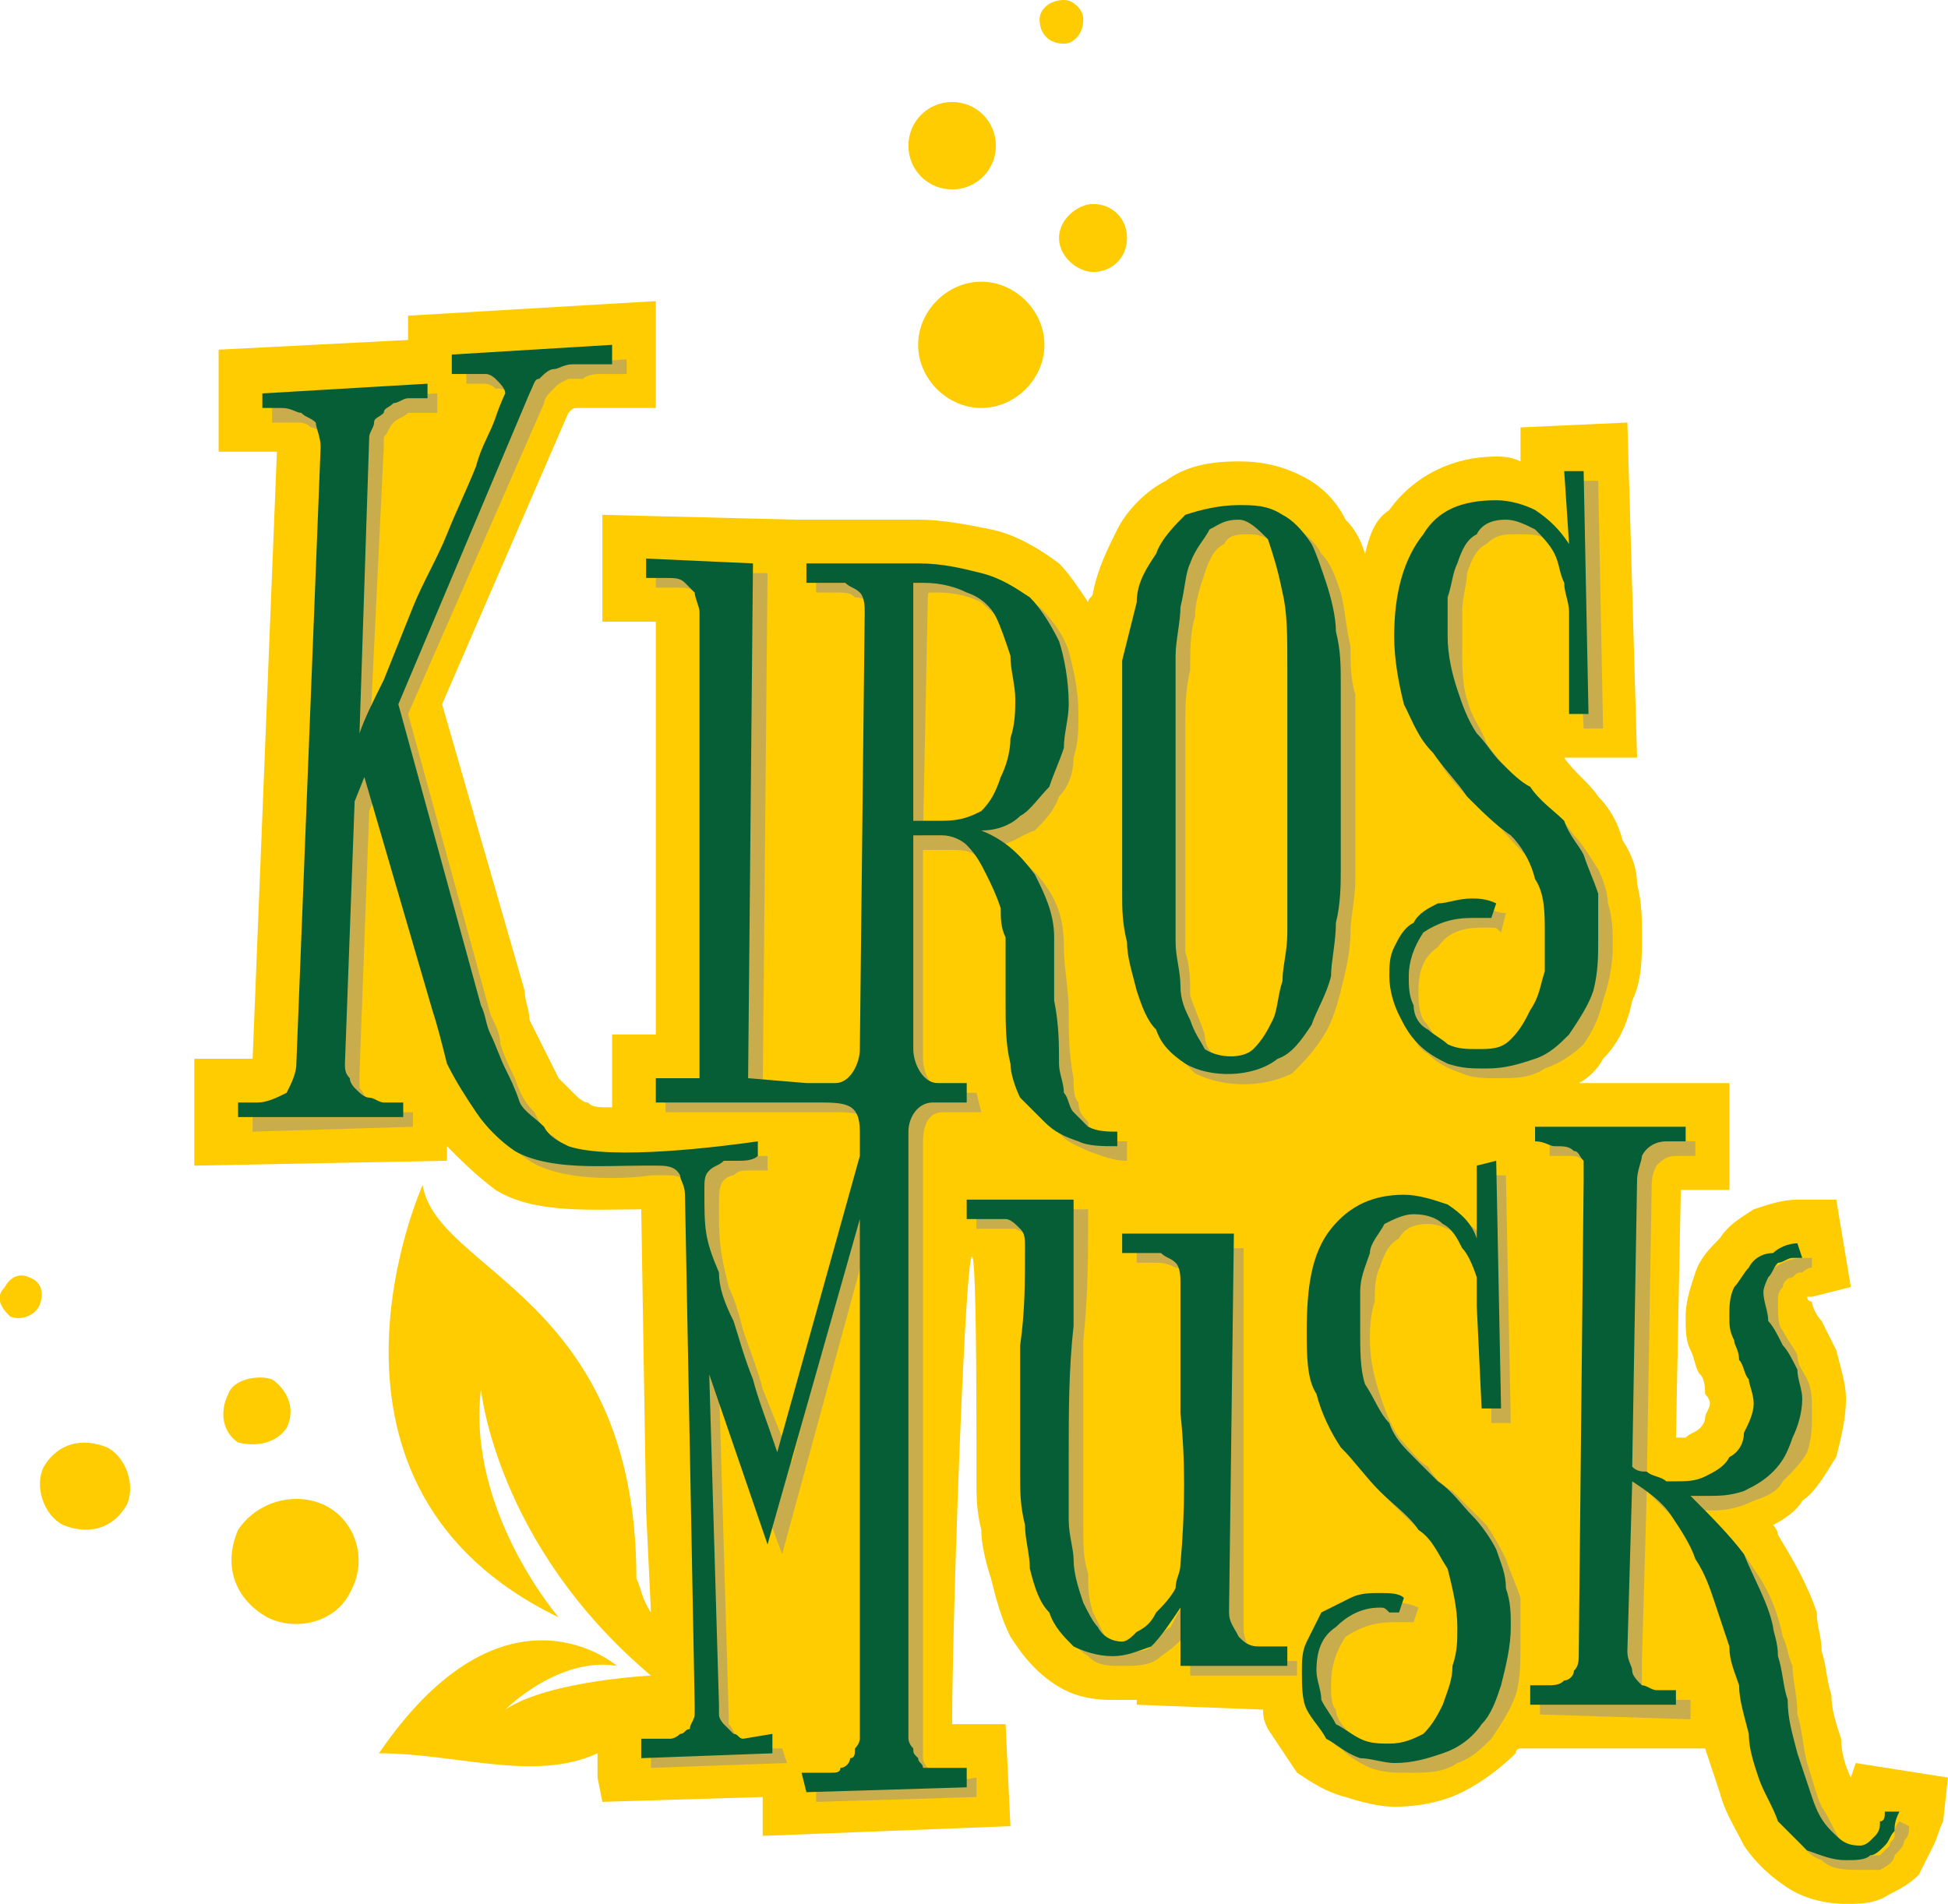
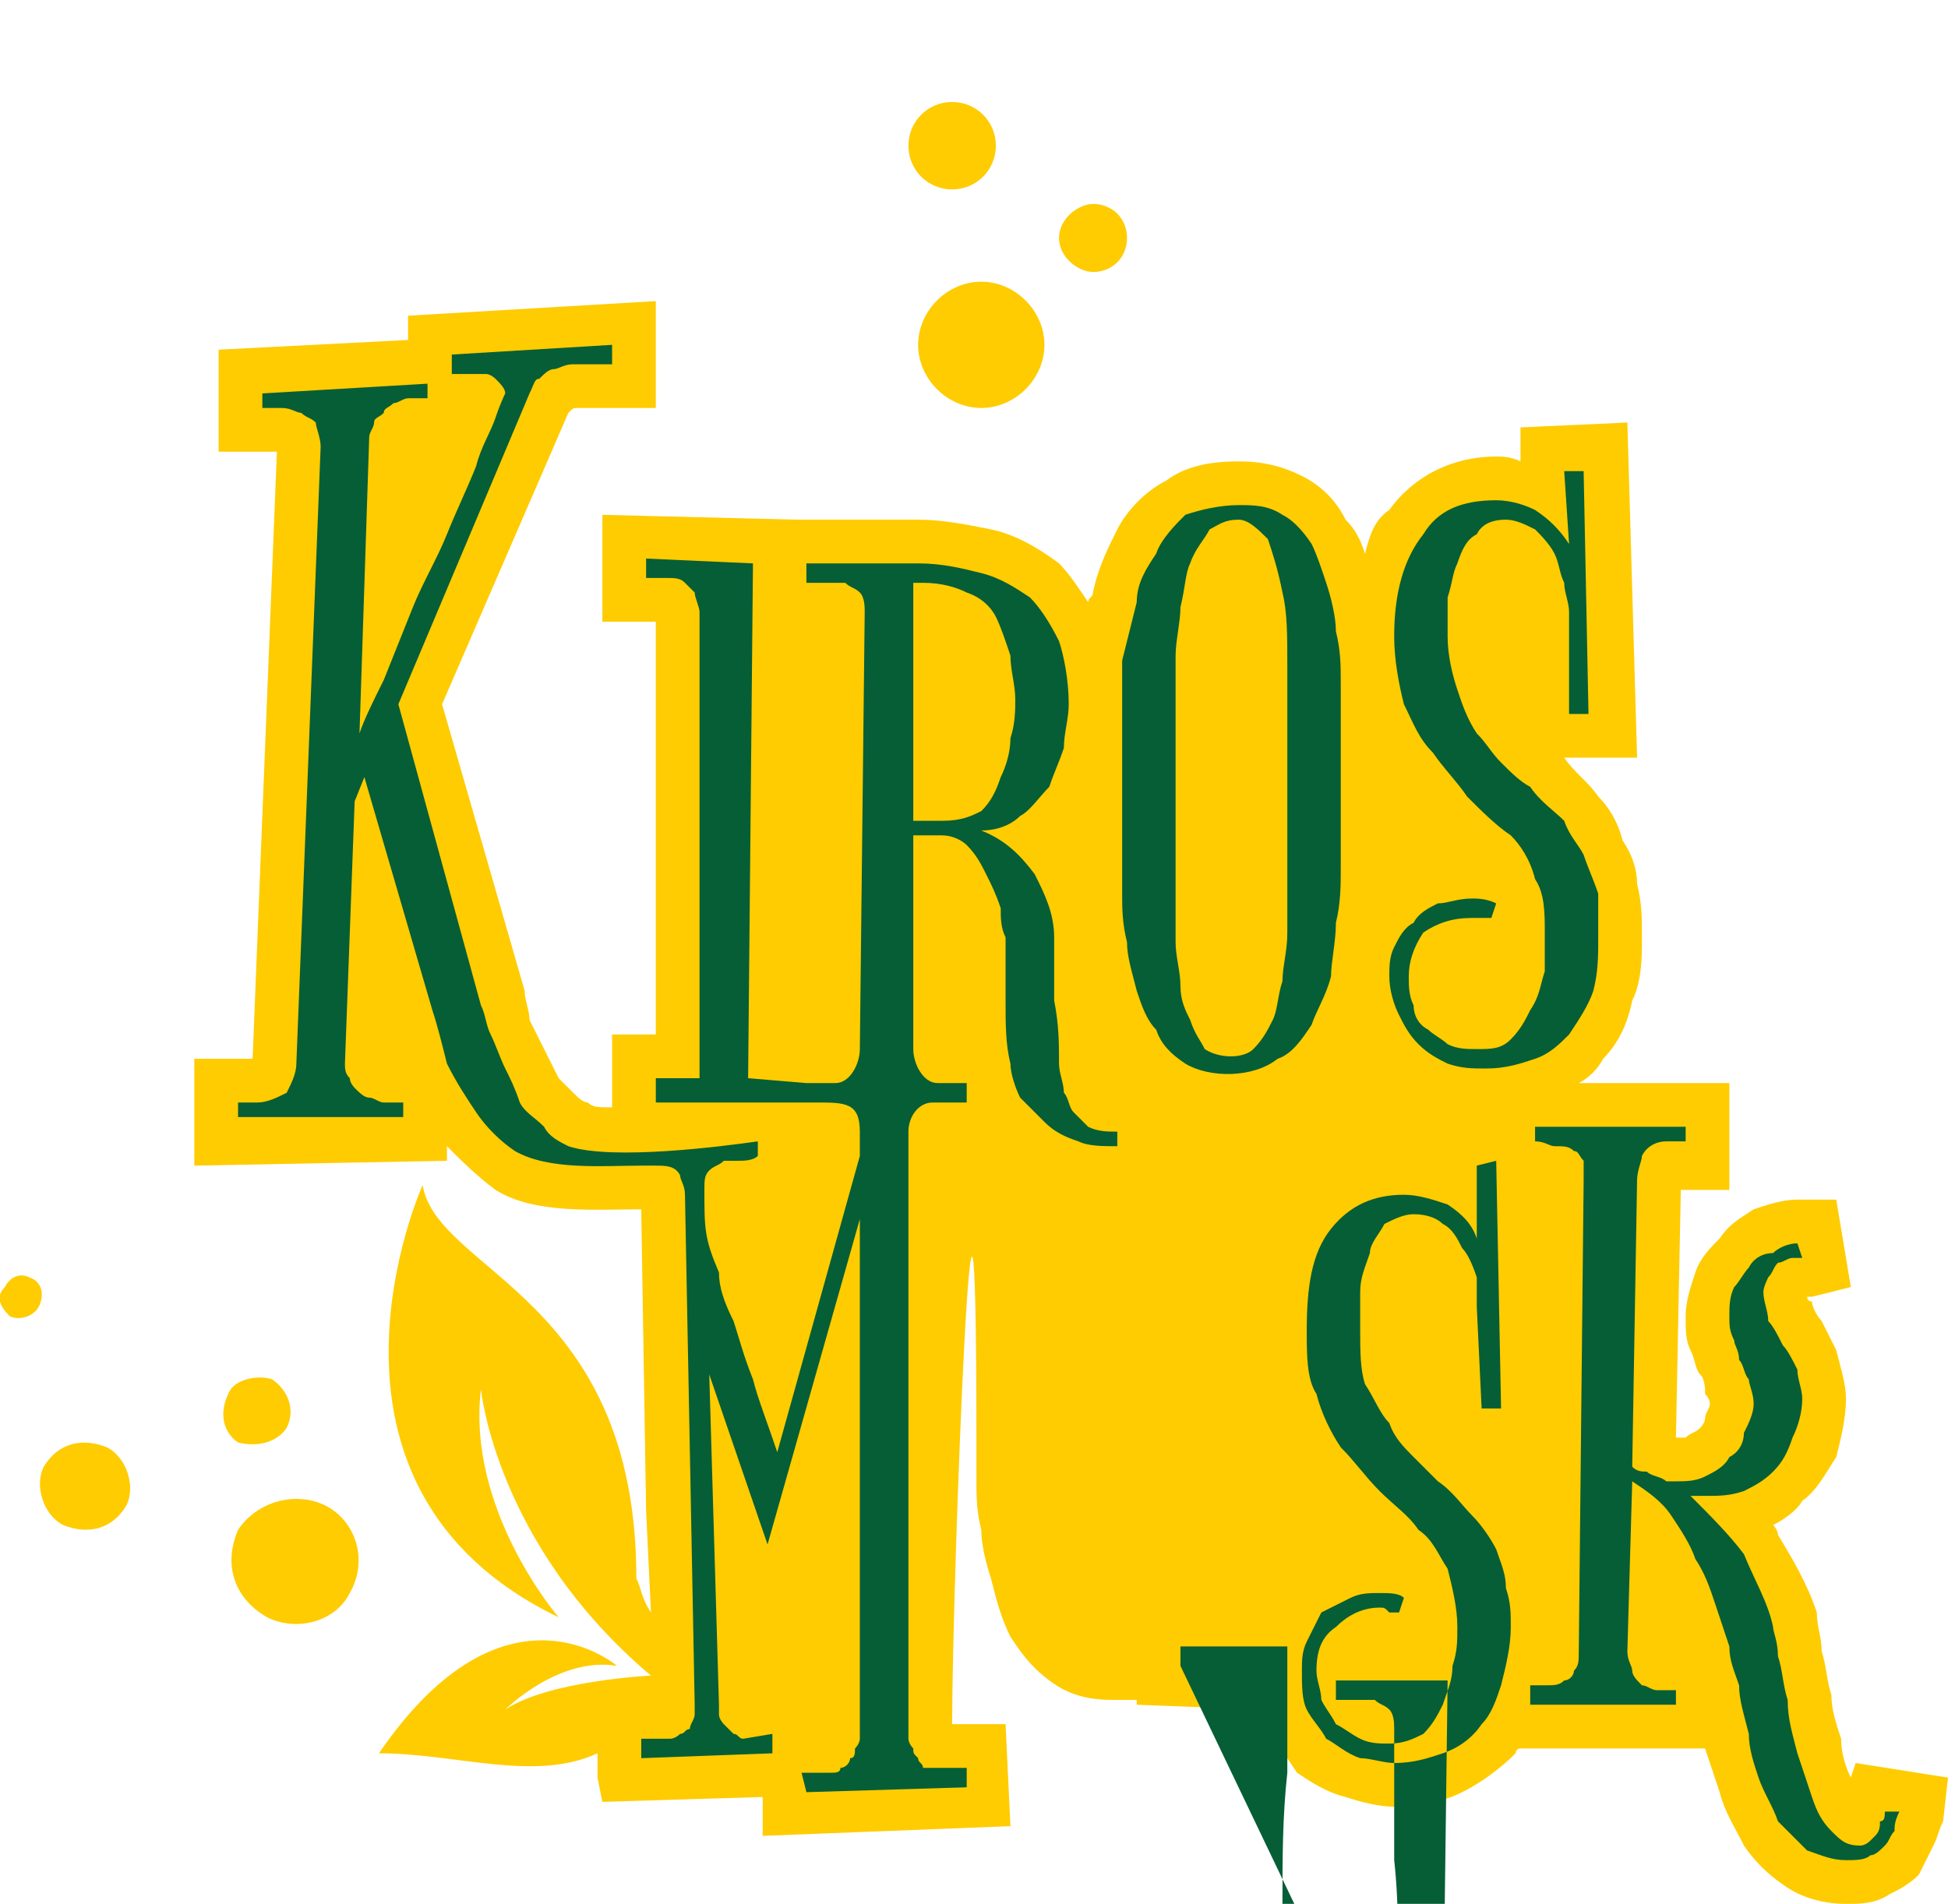
<svg xmlns="http://www.w3.org/2000/svg" xml:space="preserve" width="1.246in" height="1.218in" version="1.1" style="shape-rendering:geometricPrecision; text-rendering:geometricPrecision; image-rendering:optimizeQuality; fill-rule:evenodd; clip-rule:evenodd" viewBox="0 0 401 392">
  <defs>
    <style type="text/css">
   
    .fil0 {fill:#FECC00}
    .fil1 {fill:#C9AD4C}
    .fil2 {fill:#065E36}
   
  </style>
  </defs>
  <g id="Layer_x0020_1">
    <path class="fil0" d="M281 114c1,-4 2,-7 5,-9 5,-7 13,-11 22,-11 1,0 3,0 5,1l0 -7 22 -1 2 69 -15 0c2,3 5,5 7,8 2,2 4,5 5,9 2,3 3,6 3,9 1,4 1,7 1,11 0,4 0,9 -2,13 -1,5 -3,9 -6,12 -1,2 -3,4 -5,5l31 0 0 22 -10 0 -1 51c0,0 0,0 0,0 1,0 2,0 2,0 1,-1 2,-1 3,-2 0,0 1,-1 1,-2 0,-1 1,-2 1,-3 0,-1 -1,-2 -1,-2 0,-1 0,-3 -1,-4l0 0c-1,-1 -1,-3 -2,-5 -1,-2 -1,-4 -1,-7 0,-3 1,-6 2,-9 1,-3 3,-5 5,-7 2,-3 4,-4 7,-6 3,-1 6,-2 9,-2l8 0 3 18 -8 2c0,0 0,0 -1,0 0,1 1,1 1,1 0,1 1,3 2,4 1,2 2,4 3,6 1,4 2,7 2,10 0,4 -1,8 -2,12 -2,3 -4,7 -7,9 -1,2 -4,4 -6,5 0,0 1,1 1,2 3,5 6,10 8,16 0,3 1,5 1,8 1,3 1,6 2,9 0,3 1,6 2,9 0,3 1,6 2,8l1 -3 19 3 -1 9c-1,2 -1,3 -2,5 -1,2 -2,4 -3,6 -2,2 -4,3 -6,4 -3,2 -6,2 -9,2 -4,0 -9,-1 -13,-4 -3,-2 -6,-5 -8,-8 -2,-4 -4,-7 -5,-11 -1,-3 -2,-6 -3,-9l-38 0c-1,0 -1,1 -1,1 -3,3 -7,6 -11,8 -4,2 -9,3 -14,3 -3,0 -7,-1 -10,-2 -4,-1 -7,-3 -10,-5 -2,-3 -4,-6 -6,-9 -1,-2 -1,-3 -1,-4l-26 -1 0 -1c-2,0 -3,0 -5,0 -5,0 -9,-1 -13,-4 -4,-3 -6,-6 -8,-9 -2,-4 -3,-8 -4,-12 -1,-3 -2,-7 -2,-10 -1,-4 -1,-7 -1,-11 0,-2 0,-5 0,-7 0,-102 -5,29 -5,58l11 0 1 21 -51 2 0 -8 -33 1 -1 -5 0 0 0 -5c-13,6 -29,0 -45,0 26,-38 49,-18 49,-18 -12,-2 -23,9 -23,9 9,-6 30,-7 30,-7 -32,-27 -35,-59 -35,-59 -3,25 16,47 16,47 -56,-27 -28,-89 -28,-89 3,18 44,23 44,81 1,2 1,4 3,7l-1 -21 0 0 -1 -62c-10,0 -22,1 -30,-4 -4,-3 -7,-6 -10,-9l0 3 -52 1 0 -22 12 0 5 -125c-1,0 -2,0 -3,0l-9 0 0 -21 39 -2 0 -5 51 -3 0 22 -14 0c-1,0 -1,0 -2,0 -1,0 -1,0 -2,1l-26 60 17 59c0,2 1,4 1,6 1,2 2,4 3,6 1,2 2,4 3,6 1,1 2,2 3,3 1,1 2,2 3,2 1,1 2,1 5,1l0 -15 9 0 0 -83c0,-1 0,-2 0,-2l-11 0 0 -22 40 1 0 0 2 0c4,0 7,0 11,0 4,0 8,0 12,0 5,0 10,1 15,2 5,1 10,4 14,7 2,2 4,5 6,8 0,-1 1,-1 1,-2 1,-5 3,-9 5,-13 2,-4 6,-8 10,-10 4,-3 9,-4 15,-4 5,0 9,1 13,3 4,2 7,5 9,9 2,2 3,4 4,7z" />
-     <path class="fil1" d="M330 150l-4 0 -1 -22c0,-2 0,-4 -1,-6 0,-2 -1,-4 -2,-6 -1,-2 -2,-3 -4,-5 -1,-1 -3,-1 -6,-1 -2,0 -4,0 -6,2 -2,1 -3,3 -4,6 0,2 -1,5 -1,8 0,2 0,5 0,7 0,4 0,8 1,11 1,4 3,6 4,9 2,3 4,5 6,7 2,2 4,3 5,5 3,2 5,4 7,7 2,2 3,4 5,7 1,2 2,5 2,7 1,3 1,6 1,9 0,4 -1,8 -2,11 -1,4 -2,6 -4,9 -2,2 -5,4 -8,5 -3,2 -6,2 -10,2 -2,0 -5,0 -7,-1 -3,-1 -5,-2 -7,-4 -2,-1 -3,-3 -4,-6 -1,-2 -2,-4 -2,-7 0,-3 1,-5 2,-7 1,-2 2,-4 3,-5 2,-1 4,-3 6,-3 2,-1 4,-2 6,-2 2,0 3,1 5,1l-1 4c-1,-1 -1,-1 -2,-1 -1,0 -1,0 -2,0 -4,0 -7,1 -9,4 -3,2 -4,5 -4,9 0,2 0,4 1,6 1,1 2,3 3,4 2,2 3,3 5,4 2,0 4,1 6,1 2,0 5,-1 7,-3 1,-1 3,-3 4,-6 1,-2 2,-5 2,-8 1,-2 1,-5 1,-7 0,-5 -1,-9 -2,-12 -2,-3 -4,-6 -6,-8 -3,-3 -5,-6 -8,-8 -3,-3 -6,-6 -8,-9 -2,-4 -4,-7 -5,-11 -2,-4 -3,-8 -3,-13 0,-10 2,-17 6,-21 4,-5 9,-8 15,-8 3,0 6,1 9,3 2,1 4,4 6,7l0 -16 4 0 1 51zm-254 4c2,-4 3,-7 5,-12 2,-4 4,-9 7,-14 2,-5 4,-10 6,-15 2,-5 4,-10 6,-14 2,-4 3,-8 4,-11 2,-3 2,-4 2,-5 0,-1 0,-2 -1,-2 -1,-1 -2,-1 -3,-1 -1,-1 -2,-1 -3,-1 -1,0 -2,0 -3,0l0 -3 33 -2 0 3 -5 0c-1,0 -3,0 -4,1 -1,0 -2,0 -3,0 -2,1 -2,1 -3,2 -1,1 -2,2 -2,3l-28 64 17 62c1,2 2,4 2,6 1,3 2,5 3,7 1,3 2,5 4,7 1,2 2,4 4,5 2,2 4,3 6,4 8,3 31,0 38,0l0 3c-1,0 -2,0 -4,0 -1,0 -2,0 -3,1 -1,0 -2,1 -2,1 -1,1 -1,3 -1,5 0,7 0,9 2,17 1,2 2,5 3,9 1,3 3,8 4,12 2,5 4,10 6,15l16 -61 0 -5c0,-6 -2,-6 -8,-6l-1 0 -33 0 0 -4 10 0 0 -93c0,-1 0,-2 -1,-4 0,-1 0,-2 -1,-3 0,-1 -1,-2 -2,-3 -1,-1 -2,-1 -3,-1l-5 0 0 -3 23 0 -1 107 12 0 5 0c3,0 6,-4 6,-7l1 -89c0,-2 -1,-4 -2,-4 0,-1 -1,-2 -3,-2 -1,-1 -2,-1 -4,-1 -1,0 -2,0 -4,0l0 -3c4,0 8,0 12,0 3,0 7,0 11,0 5,0 9,0 13,1 4,1 7,3 10,5 3,3 5,6 6,9 1,4 2,8 2,13 0,3 0,6 -1,9 0,3 -1,6 -3,8 -1,3 -3,5 -5,7 -3,1 -5,3 -8,3 4,2 8,5 10,8 3,4 4,8 4,13 0,4 1,9 1,13 0,5 0,9 1,14 0,2 0,4 1,5 0,2 1,3 2,4 0,2 2,3 3,3 1,1 3,1 5,1l0 4c-3,0 -5,-1 -8,-2 -2,-1 -5,-2 -6,-4 -2,-1 -4,-3 -5,-5 -1,-2 -2,-4 -2,-6 -1,-5 -2,-9 -2,-14 0,-4 0,-8 0,-13 0,-2 0,-4 -1,-6 0,-2 -1,-5 -2,-7 -1,-2 -3,-4 -4,-5 -2,-2 -4,-2 -6,-2l-6 0 0 43c0,3 2,7 5,7l6 0 1 4 -4 0 -4 0c-3,0 -4,3 -4,6l0 125c0,1 0,1 0,2 0,1 1,2 1,2 1,1 1,2 2,2 1,0 1,1 2,1l6 -1 0 4 -33 1 0 -3 6 -1c0,0 1,0 2,-1 1,0 1,-1 2,-1 0,-1 1,-2 1,-3 0,-1 0,-1 0,-2l0 -106 -18 66 -13 -35 2 68c0,1 0,2 0,2 1,1 1,2 2,3 0,0 1,1 1,1 1,1 2,1 3,1l5 0 1 3 -28 1 0 -3 6 -1c1,0 2,0 2,0 1,-1 2,-1 2,-2 1,-1 1,-2 1,-2 1,-1 1,-2 1,-3l-3 -105c0,-1 0,-3 -1,-4 -1,-1 -2,-2 -4,-2 -1,0 -2,0 -4,0 -7,1 -19,1 -25,-3 -3,-2 -6,-4 -8,-7 -3,-4 -5,-7 -6,-11 -2,-4 -3,-7 -4,-11l-13 -48 -2 5 -2 54c0,1 0,2 0,3 1,1 1,2 2,3 1,0 1,1 2,1 1,1 2,1 3,1l4 0 0 3 -33 1 0 -4 4 0c2,0 4,-1 5,-2 1,-2 2,-4 2,-6l5 -127 0 0c0,-2 0,-3 -1,-4 -1,-1 -2,-2 -3,-2 -1,-1 -2,-1 -3,-1 -2,0 -3,0 -5,0l0 -4 34 -2 0 4 -4 0c-1,0 -2,0 -2,0 -1,1 -2,1 -3,2 -1,1 -1,2 -2,3 0,1 0,1 0,2l-3 62zm121 18c3,0 6,-1 7,-3 2,-2 4,-4 5,-7 1,-2 1,-5 2,-8 0,-3 0,-5 0,-8 0,-3 0,-6 -1,-9 0,-3 -1,-5 -3,-7 -1,-3 -3,-4 -5,-6 -2,-1 -5,-2 -9,-2 0,0 -1,0 -1,0 -1,0 -1,0 -1,1l-1 49 7 0zm48 173c0,-2 0,-4 0,-6 0,-2 1,-3 1,-5 -2,3 -4,5 -7,7 -2,2 -5,2 -8,2 -3,0 -5,0 -7,-2 -3,-2 -4,-4 -6,-6 -1,-3 -2,-6 -3,-9 -1,-4 -1,-7 -2,-10 0,-3 0,-7 -1,-9 0,-3 0,-6 0,-8 0,-7 1,-13 1,-20 0,-6 0,-13 0,-20 0,-2 0,-3 -1,-4 0,-1 -1,-1 -3,-2 -1,0 -2,0 -3,0 -2,0 -3,0 -5,0l0 -4 23 0c0,9 0,18 -1,27 0,8 0,17 0,26 0,1 0,3 0,5 0,3 0,5 0,8 0,3 0,6 1,9 0,3 0,5 1,8 1,2 2,4 3,6 2,1 3,2 5,2 1,0 3,0 4,-1 1,-1 2,-3 4,-4 1,-2 2,-4 3,-5 1,-2 2,-4 2,-6 0,-11 0,-22 0,-31 0,-10 0,-18 0,-26 0,-2 -1,-4 -1,-4 -1,-1 -2,-2 -3,-2 -2,-1 -3,-1 -4,-1 -2,0 -3,0 -4,0l0 -3 22 0 0 78c0,1 0,2 1,4 1,2 3,2 4,3 1,0 2,0 3,0 1,0 2,0 3,0l0 3 -22 0zm66 -52l-4 0 0 -22c0,-2 -1,-4 -1,-6 0,-2 -1,-4 -2,-6 -1,-2 -3,-4 -4,-5 -2,-1 -4,-2 -6,-2 -3,0 -5,1 -6,3 -2,1 -3,3 -4,6 -1,2 -1,5 -1,7 -1,3 -1,6 -1,8 0,4 1,8 2,11 1,3 2,6 4,9 2,2 4,5 6,6 1,2 3,4 5,5 3,3 5,5 7,7 2,3 3,5 4,7 1,3 2,5 3,8 0,3 0,6 0,9 0,4 0,8 -1,11 -1,3 -3,6 -5,9 -2,2 -4,4 -7,5 -3,2 -6,2 -10,2 -3,0 -5,0 -8,-1 -2,-1 -4,-2 -6,-4 -2,-1 -3,-3 -4,-6 -1,-2 -2,-5 -2,-7 0,-3 0,-5 1,-7 1,-2 2,-4 4,-5 1,-2 3,-3 5,-4 2,0 4,-1 7,-1 1,0 3,0 5,1l-1 3c-1,0 -2,0 -2,0 -1,0 -2,0 -2,0 -4,0 -7,1 -10,3 -2,3 -3,6 -3,10 0,2 0,4 1,5 0,2 2,4 3,5 1,1 3,3 5,3 1,1 3,1 5,1 3,0 5,0 7,-2 2,-2 3,-4 5,-6 1,-2 1,-5 2,-8 0,-3 0,-5 0,-7 0,-5 0,-9 -2,-12 -1,-4 -3,-6 -5,-9 -3,-2 -6,-5 -9,-8 -2,-2 -5,-5 -7,-9 -3,-3 -4,-6 -6,-10 -1,-4 -2,-8 -2,-13 0,-10 2,-17 6,-22 3,-4 8,-7 15,-7 3,0 6,1 8,3 3,1 5,3 7,6l-1 -15 4 0 1 51zm28 12c1,0 2,0 3,1 1,0 2,1 3,1 1,1 1,1 1,1 1,0 1,0 2,0 2,0 4,-1 6,-2 2,-1 3,-2 5,-3 1,-2 2,-4 3,-6 1,-2 1,-4 1,-6 0,-2 0,-3 -1,-5 0,-1 -1,-2 -1,-4 -1,-1 -1,-3 -2,-4 0,-1 0,-3 0,-4 0,-3 0,-4 1,-6 0,-2 1,-4 3,-5 1,-1 2,-2 4,-3 2,-1 4,-1 6,-1l0 2c0,0 -1,0 -2,1 -1,0 -1,0 -2,1 -1,0 -2,1 -2,2 -1,1 -1,2 -1,3 0,3 0,5 1,6 1,2 2,3 3,5 0,2 1,3 2,5 1,2 1,4 1,7 0,3 0,5 -1,8 -1,2 -3,4 -5,6 -1,2 -3,3 -6,4 -2,1 -5,2 -8,2 0,0 0,0 -1,0 -1,0 -1,0 -2,0 4,3 8,7 11,12 3,4 5,9 6,14 1,2 1,4 2,6 0,3 1,6 1,10 1,3 1,6 2,10 1,3 2,7 3,9 2,3 3,6 4,7 2,2 4,3 6,3 1,0 2,0 2,0 1,-1 1,-1 2,-2 0,-1 1,-1 1,-2 0,-1 0,-2 1,-3l2 1c0,1 0,2 -1,3 0,1 -1,2 -2,3 0,1 -1,2 -3,3 -1,0 -2,0 -4,0 -3,0 -6,0 -8,-2 -3,-1 -4,-3 -6,-6 -2,-2 -3,-5 -4,-8 -1,-4 -2,-7 -3,-10 -1,-3 -1,-6 -2,-9 -1,-4 -1,-6 -2,-8 0,-3 -1,-7 -3,-10 -1,-3 -2,-6 -3,-9 -2,-3 -4,-6 -6,-9 -2,-2 -5,-5 -7,-7l-1 35c0,2 0,4 0,5 1,1 1,2 2,2 1,1 2,1 3,1 1,0 3,0 5,0l0 4 -31 -1 0 -3c1,0 3,0 4,0 1,-1 2,-1 3,-1 1,-1 2,-1 3,-2 0,-1 1,-3 1,-4l1 -97c0,-2 0,-4 -1,-5 0,-1 -1,-2 -2,-2 -1,-1 -2,-1 -3,-1 -1,0 -3,0 -4,0l0 -4 30 1 0 3 -4 0c-2,0 -3,1 -4,2 -1,2 -1,3 -1,5l-1 60zm-60 -151c0,3 0,24 0,27 0,4 -1,8 -1,11 0,4 -1,8 -2,12 -1,4 -2,7 -4,10 -2,3 -4,5 -6,7 -6,3 -14,3 -20,0 -2,-2 -4,-4 -6,-6 -1,-3 -3,-6 -4,-9 -1,-3 -1,-7 -2,-10 0,-4 -1,-7 -1,-10 0,-3 0,-6 0,-9 0,-3 0,-23 0,-27 0,-4 1,-8 1,-12 0,-4 1,-8 2,-12 1,-4 2,-7 4,-10 2,-3 4,-5 7,-7 3,-2 6,-3 10,-3 4,0 7,1 9,2 3,2 5,4 6,6 2,2 3,5 4,8 1,4 1,7 2,11 0,3 0,7 1,10 0,4 0,8 0,11zm-22 -44c-2,0 -4,0 -5,2 -2,1 -3,3 -4,6 -1,3 -2,6 -2,9 -1,3 -1,7 -1,11 -1,4 -1,8 -1,11 0,4 0,25 0,29 0,3 0,6 0,9 0,3 0,6 0,9 1,3 1,6 1,9 1,3 2,5 3,8 0,2 1,4 3,5 3,3 7,3 10,0 1,-1 2,-3 3,-6 1,-2 2,-5 2,-8 1,-3 1,-6 1,-9 1,-4 1,-7 1,-10 0,-4 0,-7 0,-10 0,-6 0,-29 0,-35 0,-6 -1,-11 -1,-16 -1,-4 -2,-8 -4,-10 -1,-3 -3,-4 -6,-4z" />
-     <path class="fil2" d="M327 147l-4 0 0 -21c0,-2 -1,-4 -1,-6 -1,-2 -1,-4 -2,-6 -1,-2 -3,-4 -4,-5 -2,-1 -4,-2 -6,-2 -3,0 -5,1 -6,3 -2,1 -3,3 -4,6 -1,2 -1,4 -2,7 0,3 0,6 0,8 0,4 1,8 2,11 1,3 2,6 4,9 2,2 3,4 5,6 2,2 4,4 6,5 2,3 5,5 7,7 1,3 3,5 4,7 1,3 2,5 3,8 0,3 0,6 0,9 0,4 0,7 -1,11 -1,3 -3,6 -5,9 -2,2 -4,4 -7,5 -3,1 -6,2 -10,2 -3,0 -5,0 -8,-1 -2,-1 -4,-2 -6,-4 -2,-2 -3,-4 -4,-6 -1,-2 -2,-5 -2,-8 0,-2 0,-4 1,-6 1,-2 2,-4 4,-5 1,-2 3,-3 5,-4 2,0 4,-1 7,-1 1,0 3,0 5,1l-1 3c-1,0 -2,0 -3,0 0,0 -1,0 -1,0 -4,0 -7,1 -10,3 -2,3 -3,6 -3,9 0,2 0,4 1,6 0,2 1,4 3,5 1,1 3,2 4,3 2,1 4,1 6,1 3,0 5,0 7,-2 2,-2 3,-4 4,-6 2,-3 2,-5 3,-8 0,-3 0,-5 0,-8 0,-4 0,-8 -2,-11 -1,-4 -3,-7 -5,-9 -3,-2 -6,-5 -9,-8 -2,-3 -5,-6 -7,-9 -3,-3 -4,-6 -6,-10 -1,-4 -2,-9 -2,-14 0,-9 2,-16 6,-21 3,-5 8,-7 15,-7 3,0 6,1 8,2 3,2 5,4 7,7l-1 -15 4 0 1 50zm-253 4c1,-3 3,-7 5,-11 2,-5 4,-10 6,-15 2,-5 5,-10 7,-15 2,-5 4,-9 6,-14 1,-4 3,-7 4,-10 1,-3 2,-5 2,-5 0,-1 -1,-2 -2,-3 0,0 -1,-1 -2,-1 -1,0 -2,0 -4,0 -1,0 -2,0 -3,0l0 -4 33 -2 0 4 -5 0c-1,0 -2,0 -3,0 -2,0 -3,1 -4,1 -1,0 -2,1 -3,2 -1,0 -1,1 -2,3l-27 64 17 62c1,2 1,4 2,6 1,2 2,5 3,7 1,2 2,4 3,7 1,2 3,3 5,5 1,2 3,3 5,4 9,3 32,0 39,-1l0 3c-1,1 -3,1 -4,1 -1,0 -2,0 -3,0 -1,1 -2,1 -3,2 -1,1 -1,2 -1,4 0,8 0,10 3,17 0,3 1,6 3,10 1,3 2,7 4,12 1,4 3,9 5,15l17 -61 0 -5c0,-6 -3,-6 -9,-6l0 0 -33 0 0 -5 9 0 0 -92c0,-2 0,-3 0,-4 0,-1 -1,-3 -1,-4 -1,-1 -1,-1 -2,-2 -1,-1 -2,-1 -4,-1l-4 0 0 -4 22 1 -1 106 12 1 6 0c3,0 5,-4 5,-7l1 -90c0,-1 0,-3 -1,-4 -1,-1 -2,-1 -3,-2 -1,0 -3,0 -4,0 -2,0 -3,0 -4,0l0 -4c4,0 7,0 11,0 4,0 8,0 12,0 5,0 9,1 13,2 4,1 7,3 10,5 2,2 4,5 6,9 1,3 2,8 2,13 0,3 -1,6 -1,9 -1,3 -2,5 -3,8 -2,2 -4,5 -6,6 -2,2 -5,3 -8,3 5,2 8,5 11,9 2,4 4,8 4,13 0,4 0,9 0,13 1,5 1,9 1,13 0,2 1,4 1,6 1,1 1,3 2,4 1,1 2,2 3,3 2,1 4,1 6,1l0 3c-3,0 -6,0 -8,-1 -3,-1 -5,-2 -7,-4 -2,-2 -3,-3 -5,-5 -1,-2 -2,-5 -2,-7 -1,-4 -1,-8 -1,-13 0,-4 0,-9 0,-13 -1,-2 -1,-4 -1,-6 -1,-3 -2,-5 -3,-7 -1,-2 -2,-4 -4,-6 -1,-1 -3,-2 -5,-2l-6 0 0 44c0,3 2,7 5,7l6 0 0 4 -4 0 -3 0c-3,0 -5,3 -5,6l0 125c0,0 0,1 1,2 0,1 0,1 1,2 0,1 1,1 1,2 1,0 2,0 3,0l6 0 0 4 -33 1 -1 -4 6 0c1,0 2,0 2,-1 1,0 2,-1 2,-2 1,0 1,-1 1,-2 1,-1 1,-2 1,-2l0 -107 -19 67 -12 -35 2 68c0,0 0,1 0,2 0,1 1,2 1,2 1,1 1,1 2,2 1,0 1,1 2,1l6 -1 0 4 -27 1 0 -4 6 0c0,0 1,0 2,-1 1,0 1,-1 2,-1 0,-1 1,-2 1,-3 0,-1 0,-1 0,-2l-2 -105c0,-2 -1,-3 -1,-4 -1,-2 -3,-2 -5,-2 -1,0 -2,0 -3,0 -8,0 -19,1 -26,-3 -3,-2 -6,-5 -8,-8 -2,-3 -4,-6 -6,-10 -1,-4 -2,-8 -3,-11l-14 -48 -2 5 -2 54c0,1 0,2 1,3 0,1 1,2 1,2 1,1 2,2 3,2 1,0 2,1 3,1l4 0 0 3 -34 0 0 -3 4 0c2,0 4,-1 6,-2 1,-2 2,-4 2,-6l5 -127 0 0c0,-2 -1,-4 -1,-5 -1,-1 -2,-1 -3,-2 -1,0 -2,-1 -4,-1 -1,0 -3,0 -4,0l0 -3 34 -2 0 3 -4 0c-1,0 -2,1 -3,1 -1,1 -2,1 -2,2 -1,1 -2,1 -2,2 0,1 -1,2 -1,3l-2 61zm120 18c4,0 6,-1 8,-2 2,-2 3,-4 4,-7 1,-2 2,-5 2,-8 1,-3 1,-6 1,-8 0,-3 -1,-6 -1,-9 -1,-3 -2,-6 -3,-8 -1,-2 -3,-4 -6,-5 -2,-1 -5,-2 -9,-2 0,0 0,0 -1,0 0,0 0,0 -1,0l0 49 6 0zm49 174c0,-2 0,-4 0,-6 0,-2 0,-4 0,-6 -2,3 -4,6 -6,8 -3,1 -5,2 -8,2 -3,0 -6,-1 -8,-2 -2,-2 -4,-4 -5,-7 -2,-2 -3,-5 -4,-9 0,-3 -1,-6 -1,-9 -1,-4 -1,-7 -1,-10 0,-3 0,-5 0,-7 0,-7 0,-14 0,-20 1,-7 1,-13 1,-20 0,-2 0,-3 -1,-4 -1,-1 -2,-2 -3,-2 -1,0 -3,0 -4,0 -1,0 -3,0 -4,0l0 -4 22 0c0,9 0,18 0,26 -1,9 -1,18 -1,26 0,2 0,4 0,6 0,2 0,5 0,8 0,3 1,6 1,8 0,3 1,6 2,9 1,2 2,4 3,5 1,2 3,3 5,3 1,0 2,-1 3,-2 2,-1 3,-2 4,-4 1,-1 3,-3 4,-5 0,-2 1,-3 1,-5 1,-11 1,-22 0,-31 0,-10 0,-19 0,-27 0,-1 0,-3 -1,-4 -1,-1 -2,-1 -3,-2 -1,0 -2,0 -4,0 -1,0 -3,0 -4,0l0 -4 23 0 -1 78c0,2 1,3 2,5 1,1 2,2 4,2 1,0 2,0 3,0 1,0 2,0 3,0l0 4 -22 0zm66 -53l-4 0 -1 -21c0,-2 0,-4 0,-6 -1,-3 -2,-5 -3,-6 -1,-2 -2,-4 -4,-5 -1,-1 -3,-2 -6,-2 -2,0 -4,1 -6,2 -1,2 -3,4 -3,6 -1,3 -2,5 -2,8 0,3 0,5 0,8 0,4 0,8 1,11 2,3 3,6 5,8 1,3 3,5 5,7 2,2 4,4 5,5 3,2 5,5 7,7 2,2 4,5 5,7 1,3 2,5 2,8 1,3 1,5 1,8 0,4 -1,8 -2,12 -1,3 -2,6 -4,8 -2,3 -5,5 -8,6 -3,1 -6,2 -10,2 -2,0 -5,-1 -7,-1 -3,-1 -5,-3 -7,-4 -1,-2 -3,-4 -4,-6 -1,-2 -1,-5 -1,-8 0,-2 0,-4 1,-6 1,-2 2,-4 3,-6 2,-1 4,-2 6,-3 2,-1 4,-1 6,-1 2,0 4,0 5,1l-1 3c-1,0 -1,0 -2,0 -1,-1 -1,-1 -2,-1 -4,0 -7,2 -9,4 -3,2 -4,5 -4,9 0,2 1,4 1,6 1,2 2,3 3,5 2,1 3,2 5,3 2,1 4,1 6,1 3,0 5,-1 7,-2 2,-2 3,-4 4,-6 1,-3 2,-5 2,-8 1,-3 1,-5 1,-8 0,-4 -1,-8 -2,-12 -2,-3 -3,-6 -6,-8 -2,-3 -5,-5 -8,-8 -3,-3 -5,-6 -8,-9 -2,-3 -4,-7 -5,-11 -2,-3 -2,-8 -2,-13 0,-9 1,-16 5,-21 4,-5 9,-7 15,-7 3,0 6,1 9,2 3,2 5,4 6,7l0 -15 4 -1 1 51zm27 12c1,1 2,1 3,1 1,1 3,1 4,2 0,0 1,0 1,0 0,0 1,0 1,0 2,0 4,0 6,-1 2,-1 4,-2 5,-4 2,-1 3,-3 3,-5 1,-2 2,-4 2,-6 0,-2 -1,-4 -1,-5 -1,-1 -1,-3 -2,-4 0,-2 -1,-3 -1,-4 -1,-2 -1,-3 -1,-5 0,-2 0,-4 1,-6 1,-1 2,-3 3,-4 1,-2 3,-3 5,-3 1,-1 3,-2 5,-2l1 3c-1,0 -1,0 -2,0 -1,0 -2,1 -3,1 -1,1 -1,2 -2,3 0,0 -1,2 -1,3 0,2 1,4 1,6 1,1 2,3 3,5 1,1 2,3 3,5 0,2 1,4 1,6 0,3 -1,6 -2,8 -1,3 -2,5 -4,7 -2,2 -4,3 -6,4 -3,1 -5,1 -8,1 -1,0 -1,0 -1,0 -1,0 -2,0 -2,0 4,4 8,8 11,12 2,5 5,10 6,15 0,1 1,3 1,6 1,3 1,6 2,9 0,4 1,7 2,11 1,3 2,6 3,9 1,3 2,5 4,7 2,2 3,3 6,3 0,0 1,0 2,-1 0,0 1,-1 1,-1 1,-1 1,-2 1,-3 1,0 1,-1 1,-2l3 0c-1,2 -1,3 -1,4 -1,1 -1,2 -2,3 -1,1 -2,2 -3,2 -1,1 -3,1 -5,1 -3,0 -5,-1 -8,-2 -2,-2 -4,-4 -6,-6 -1,-3 -3,-6 -4,-9 -1,-3 -2,-6 -2,-9 -1,-4 -2,-7 -2,-10 -1,-3 -2,-5 -2,-8 -1,-3 -2,-6 -3,-9 -1,-3 -2,-6 -4,-9 -1,-3 -3,-6 -5,-9 -2,-3 -5,-5 -8,-7l-1 35c0,2 1,3 1,4 0,1 1,2 2,3 1,0 2,1 3,1 1,0 3,0 4,0l0 3 -30 0 0 -4c1,0 2,0 3,0 2,0 3,0 4,-1 1,0 2,-1 2,-2 1,-1 1,-2 1,-4l1 -97c0,-2 0,-3 0,-4 -1,-1 -1,-2 -2,-2 -1,-1 -2,-1 -4,-1 -1,0 -2,-1 -4,-1l0 -3 31 0 0 3 -4 0c-2,0 -4,1 -5,3 0,1 -1,3 -1,5l-1 59zm-60 -150c0,3 0,23 0,27 0,3 0,7 -1,11 0,4 -1,8 -1,11 -1,4 -3,7 -4,10 -2,3 -4,6 -7,7 -5,4 -14,4 -19,1 -3,-2 -5,-4 -6,-7 -2,-2 -3,-5 -4,-8 -1,-4 -2,-7 -2,-10 -1,-4 -1,-7 -1,-10 0,-4 0,-7 0,-9 0,-3 0,-24 0,-28 0,-3 0,-7 0,-11 1,-4 2,-8 3,-12 0,-4 2,-7 4,-10 1,-3 4,-6 6,-8 3,-1 7,-2 11,-2 3,0 6,0 9,2 2,1 4,3 6,6 1,2 2,5 3,8 1,3 2,7 2,10 1,4 1,7 1,11 0,4 0,7 0,11zm-21 -45c-3,0 -4,1 -6,2 -1,2 -3,4 -4,7 -1,2 -1,5 -2,9 0,3 -1,7 -1,10 0,4 0,8 0,12 0,4 0,25 0,29 0,3 0,5 0,8 0,4 0,7 0,10 0,3 1,6 1,9 0,3 1,5 2,7 1,3 2,4 3,6 3,2 8,2 10,0 2,-2 3,-4 4,-6 1,-2 1,-5 2,-8 0,-3 1,-6 1,-10 0,-3 0,-6 0,-10 0,-3 0,-6 0,-9 0,-6 0,-30 0,-36 0,-6 0,-11 -1,-15 -1,-5 -2,-8 -3,-11 -2,-2 -4,-4 -6,-4z" />
+     <path class="fil2" d="M327 147l-4 0 0 -21c0,-2 -1,-4 -1,-6 -1,-2 -1,-4 -2,-6 -1,-2 -3,-4 -4,-5 -2,-1 -4,-2 -6,-2 -3,0 -5,1 -6,3 -2,1 -3,3 -4,6 -1,2 -1,4 -2,7 0,3 0,6 0,8 0,4 1,8 2,11 1,3 2,6 4,9 2,2 3,4 5,6 2,2 4,4 6,5 2,3 5,5 7,7 1,3 3,5 4,7 1,3 2,5 3,8 0,3 0,6 0,9 0,4 0,7 -1,11 -1,3 -3,6 -5,9 -2,2 -4,4 -7,5 -3,1 -6,2 -10,2 -3,0 -5,0 -8,-1 -2,-1 -4,-2 -6,-4 -2,-2 -3,-4 -4,-6 -1,-2 -2,-5 -2,-8 0,-2 0,-4 1,-6 1,-2 2,-4 4,-5 1,-2 3,-3 5,-4 2,0 4,-1 7,-1 1,0 3,0 5,1l-1 3c-1,0 -2,0 -3,0 0,0 -1,0 -1,0 -4,0 -7,1 -10,3 -2,3 -3,6 -3,9 0,2 0,4 1,6 0,2 1,4 3,5 1,1 3,2 4,3 2,1 4,1 6,1 3,0 5,0 7,-2 2,-2 3,-4 4,-6 2,-3 2,-5 3,-8 0,-3 0,-5 0,-8 0,-4 0,-8 -2,-11 -1,-4 -3,-7 -5,-9 -3,-2 -6,-5 -9,-8 -2,-3 -5,-6 -7,-9 -3,-3 -4,-6 -6,-10 -1,-4 -2,-9 -2,-14 0,-9 2,-16 6,-21 3,-5 8,-7 15,-7 3,0 6,1 8,2 3,2 5,4 7,7l-1 -15 4 0 1 50zm-253 4c1,-3 3,-7 5,-11 2,-5 4,-10 6,-15 2,-5 5,-10 7,-15 2,-5 4,-9 6,-14 1,-4 3,-7 4,-10 1,-3 2,-5 2,-5 0,-1 -1,-2 -2,-3 0,0 -1,-1 -2,-1 -1,0 -2,0 -4,0 -1,0 -2,0 -3,0l0 -4 33 -2 0 4 -5 0c-1,0 -2,0 -3,0 -2,0 -3,1 -4,1 -1,0 -2,1 -3,2 -1,0 -1,1 -2,3l-27 64 17 62c1,2 1,4 2,6 1,2 2,5 3,7 1,2 2,4 3,7 1,2 3,3 5,5 1,2 3,3 5,4 9,3 32,0 39,-1l0 3c-1,1 -3,1 -4,1 -1,0 -2,0 -3,0 -1,1 -2,1 -3,2 -1,1 -1,2 -1,4 0,8 0,10 3,17 0,3 1,6 3,10 1,3 2,7 4,12 1,4 3,9 5,15l17 -61 0 -5c0,-6 -3,-6 -9,-6l0 0 -33 0 0 -5 9 0 0 -92c0,-2 0,-3 0,-4 0,-1 -1,-3 -1,-4 -1,-1 -1,-1 -2,-2 -1,-1 -2,-1 -4,-1l-4 0 0 -4 22 1 -1 106 12 1 6 0c3,0 5,-4 5,-7l1 -90c0,-1 0,-3 -1,-4 -1,-1 -2,-1 -3,-2 -1,0 -3,0 -4,0 -2,0 -3,0 -4,0l0 -4c4,0 7,0 11,0 4,0 8,0 12,0 5,0 9,1 13,2 4,1 7,3 10,5 2,2 4,5 6,9 1,3 2,8 2,13 0,3 -1,6 -1,9 -1,3 -2,5 -3,8 -2,2 -4,5 -6,6 -2,2 -5,3 -8,3 5,2 8,5 11,9 2,4 4,8 4,13 0,4 0,9 0,13 1,5 1,9 1,13 0,2 1,4 1,6 1,1 1,3 2,4 1,1 2,2 3,3 2,1 4,1 6,1l0 3c-3,0 -6,0 -8,-1 -3,-1 -5,-2 -7,-4 -2,-2 -3,-3 -5,-5 -1,-2 -2,-5 -2,-7 -1,-4 -1,-8 -1,-13 0,-4 0,-9 0,-13 -1,-2 -1,-4 -1,-6 -1,-3 -2,-5 -3,-7 -1,-2 -2,-4 -4,-6 -1,-1 -3,-2 -5,-2l-6 0 0 44c0,3 2,7 5,7l6 0 0 4 -4 0 -3 0c-3,0 -5,3 -5,6l0 125c0,0 0,1 1,2 0,1 0,1 1,2 0,1 1,1 1,2 1,0 2,0 3,0l6 0 0 4 -33 1 -1 -4 6 0c1,0 2,0 2,-1 1,0 2,-1 2,-2 1,0 1,-1 1,-2 1,-1 1,-2 1,-2l0 -107 -19 67 -12 -35 2 68c0,0 0,1 0,2 0,1 1,2 1,2 1,1 1,1 2,2 1,0 1,1 2,1l6 -1 0 4 -27 1 0 -4 6 0c0,0 1,0 2,-1 1,0 1,-1 2,-1 0,-1 1,-2 1,-3 0,-1 0,-1 0,-2l-2 -105c0,-2 -1,-3 -1,-4 -1,-2 -3,-2 -5,-2 -1,0 -2,0 -3,0 -8,0 -19,1 -26,-3 -3,-2 -6,-5 -8,-8 -2,-3 -4,-6 -6,-10 -1,-4 -2,-8 -3,-11l-14 -48 -2 5 -2 54c0,1 0,2 1,3 0,1 1,2 1,2 1,1 2,2 3,2 1,0 2,1 3,1l4 0 0 3 -34 0 0 -3 4 0c2,0 4,-1 6,-2 1,-2 2,-4 2,-6l5 -127 0 0c0,-2 -1,-4 -1,-5 -1,-1 -2,-1 -3,-2 -1,0 -2,-1 -4,-1 -1,0 -3,0 -4,0l0 -3 34 -2 0 3 -4 0c-1,0 -2,1 -3,1 -1,1 -2,1 -2,2 -1,1 -2,1 -2,2 0,1 -1,2 -1,3l-2 61zm120 18c4,0 6,-1 8,-2 2,-2 3,-4 4,-7 1,-2 2,-5 2,-8 1,-3 1,-6 1,-8 0,-3 -1,-6 -1,-9 -1,-3 -2,-6 -3,-8 -1,-2 -3,-4 -6,-5 -2,-1 -5,-2 -9,-2 0,0 0,0 -1,0 0,0 0,0 -1,0l0 49 6 0zm49 174l0 -4 22 0c0,9 0,18 0,26 -1,9 -1,18 -1,26 0,2 0,4 0,6 0,2 0,5 0,8 0,3 1,6 1,8 0,3 1,6 2,9 1,2 2,4 3,5 1,2 3,3 5,3 1,0 2,-1 3,-2 2,-1 3,-2 4,-4 1,-1 3,-3 4,-5 0,-2 1,-3 1,-5 1,-11 1,-22 0,-31 0,-10 0,-19 0,-27 0,-1 0,-3 -1,-4 -1,-1 -2,-1 -3,-2 -1,0 -2,0 -4,0 -1,0 -3,0 -4,0l0 -4 23 0 -1 78c0,2 1,3 2,5 1,1 2,2 4,2 1,0 2,0 3,0 1,0 2,0 3,0l0 4 -22 0zm66 -53l-4 0 -1 -21c0,-2 0,-4 0,-6 -1,-3 -2,-5 -3,-6 -1,-2 -2,-4 -4,-5 -1,-1 -3,-2 -6,-2 -2,0 -4,1 -6,2 -1,2 -3,4 -3,6 -1,3 -2,5 -2,8 0,3 0,5 0,8 0,4 0,8 1,11 2,3 3,6 5,8 1,3 3,5 5,7 2,2 4,4 5,5 3,2 5,5 7,7 2,2 4,5 5,7 1,3 2,5 2,8 1,3 1,5 1,8 0,4 -1,8 -2,12 -1,3 -2,6 -4,8 -2,3 -5,5 -8,6 -3,1 -6,2 -10,2 -2,0 -5,-1 -7,-1 -3,-1 -5,-3 -7,-4 -1,-2 -3,-4 -4,-6 -1,-2 -1,-5 -1,-8 0,-2 0,-4 1,-6 1,-2 2,-4 3,-6 2,-1 4,-2 6,-3 2,-1 4,-1 6,-1 2,0 4,0 5,1l-1 3c-1,0 -1,0 -2,0 -1,-1 -1,-1 -2,-1 -4,0 -7,2 -9,4 -3,2 -4,5 -4,9 0,2 1,4 1,6 1,2 2,3 3,5 2,1 3,2 5,3 2,1 4,1 6,1 3,0 5,-1 7,-2 2,-2 3,-4 4,-6 1,-3 2,-5 2,-8 1,-3 1,-5 1,-8 0,-4 -1,-8 -2,-12 -2,-3 -3,-6 -6,-8 -2,-3 -5,-5 -8,-8 -3,-3 -5,-6 -8,-9 -2,-3 -4,-7 -5,-11 -2,-3 -2,-8 -2,-13 0,-9 1,-16 5,-21 4,-5 9,-7 15,-7 3,0 6,1 9,2 3,2 5,4 6,7l0 -15 4 -1 1 51zm27 12c1,1 2,1 3,1 1,1 3,1 4,2 0,0 1,0 1,0 0,0 1,0 1,0 2,0 4,0 6,-1 2,-1 4,-2 5,-4 2,-1 3,-3 3,-5 1,-2 2,-4 2,-6 0,-2 -1,-4 -1,-5 -1,-1 -1,-3 -2,-4 0,-2 -1,-3 -1,-4 -1,-2 -1,-3 -1,-5 0,-2 0,-4 1,-6 1,-1 2,-3 3,-4 1,-2 3,-3 5,-3 1,-1 3,-2 5,-2l1 3c-1,0 -1,0 -2,0 -1,0 -2,1 -3,1 -1,1 -1,2 -2,3 0,0 -1,2 -1,3 0,2 1,4 1,6 1,1 2,3 3,5 1,1 2,3 3,5 0,2 1,4 1,6 0,3 -1,6 -2,8 -1,3 -2,5 -4,7 -2,2 -4,3 -6,4 -3,1 -5,1 -8,1 -1,0 -1,0 -1,0 -1,0 -2,0 -2,0 4,4 8,8 11,12 2,5 5,10 6,15 0,1 1,3 1,6 1,3 1,6 2,9 0,4 1,7 2,11 1,3 2,6 3,9 1,3 2,5 4,7 2,2 3,3 6,3 0,0 1,0 2,-1 0,0 1,-1 1,-1 1,-1 1,-2 1,-3 1,0 1,-1 1,-2l3 0c-1,2 -1,3 -1,4 -1,1 -1,2 -2,3 -1,1 -2,2 -3,2 -1,1 -3,1 -5,1 -3,0 -5,-1 -8,-2 -2,-2 -4,-4 -6,-6 -1,-3 -3,-6 -4,-9 -1,-3 -2,-6 -2,-9 -1,-4 -2,-7 -2,-10 -1,-3 -2,-5 -2,-8 -1,-3 -2,-6 -3,-9 -1,-3 -2,-6 -4,-9 -1,-3 -3,-6 -5,-9 -2,-3 -5,-5 -8,-7l-1 35c0,2 1,3 1,4 0,1 1,2 2,3 1,0 2,1 3,1 1,0 3,0 4,0l0 3 -30 0 0 -4c1,0 2,0 3,0 2,0 3,0 4,-1 1,0 2,-1 2,-2 1,-1 1,-2 1,-4l1 -97c0,-2 0,-3 0,-4 -1,-1 -1,-2 -2,-2 -1,-1 -2,-1 -4,-1 -1,0 -2,-1 -4,-1l0 -3 31 0 0 3 -4 0c-2,0 -4,1 -5,3 0,1 -1,3 -1,5l-1 59zm-60 -150c0,3 0,23 0,27 0,3 0,7 -1,11 0,4 -1,8 -1,11 -1,4 -3,7 -4,10 -2,3 -4,6 -7,7 -5,4 -14,4 -19,1 -3,-2 -5,-4 -6,-7 -2,-2 -3,-5 -4,-8 -1,-4 -2,-7 -2,-10 -1,-4 -1,-7 -1,-10 0,-4 0,-7 0,-9 0,-3 0,-24 0,-28 0,-3 0,-7 0,-11 1,-4 2,-8 3,-12 0,-4 2,-7 4,-10 1,-3 4,-6 6,-8 3,-1 7,-2 11,-2 3,0 6,0 9,2 2,1 4,3 6,6 1,2 2,5 3,8 1,3 2,7 2,10 1,4 1,7 1,11 0,4 0,7 0,11zm-21 -45c-3,0 -4,1 -6,2 -1,2 -3,4 -4,7 -1,2 -1,5 -2,9 0,3 -1,7 -1,10 0,4 0,8 0,12 0,4 0,25 0,29 0,3 0,5 0,8 0,4 0,7 0,10 0,3 1,6 1,9 0,3 1,5 2,7 1,3 2,4 3,6 3,2 8,2 10,0 2,-2 3,-4 4,-6 1,-2 1,-5 2,-8 0,-3 1,-6 1,-10 0,-3 0,-6 0,-10 0,-3 0,-6 0,-9 0,-6 0,-30 0,-36 0,-6 0,-11 -1,-15 -1,-5 -2,-8 -3,-11 -2,-2 -4,-4 -6,-4z" />
    <path class="fil0" d="M202 58c7,0 13,6 13,13 0,7 -6,13 -13,13 -7,0 -13,-6 -13,-13 0,-7 6,-13 13,-13z" />
    <path class="fil0" d="M225 42c4,0 7,3 7,7 0,4 -3,7 -7,7 -3,0 -7,-3 -7,-7 0,-4 4,-7 7,-7z" />
    <path class="fil0" d="M196 21c5,0 9,4 9,9 0,5 -4,9 -9,9 -5,0 -9,-4 -9,-9 0,-5 4,-9 9,-9z" />
-     <path class="fil0" d="M219 0c2,0 4,2 4,4 0,3 -2,5 -4,5 -3,0 -5,-2 -5,-5 0,-2 2,-4 5,-4z" />
    <path class="fil0" d="M49 315c4,-6 12,-8 18,-5 6,3 9,11 5,18 -3,6 -11,8 -17,5 -7,-4 -9,-11 -6,-18z" />
    <path class="fil0" d="M47 287c1,-3 6,-4 9,-3 3,2 5,6 3,10 -2,3 -6,4 -10,3 -3,-2 -4,-6 -2,-10z" />
    <path class="fil0" d="M9 302c3,-5 8,-6 13,-4 4,2 6,8 4,12 -3,5 -8,6 -13,4 -4,-2 -6,-8 -4,-12z" />
    <path class="fil0" d="M1 265c1,-2 3,-3 5,-2 3,1 3,4 2,6 -1,2 -4,3 -6,2 -2,-2 -3,-4 -1,-6z" />
  </g>
</svg>